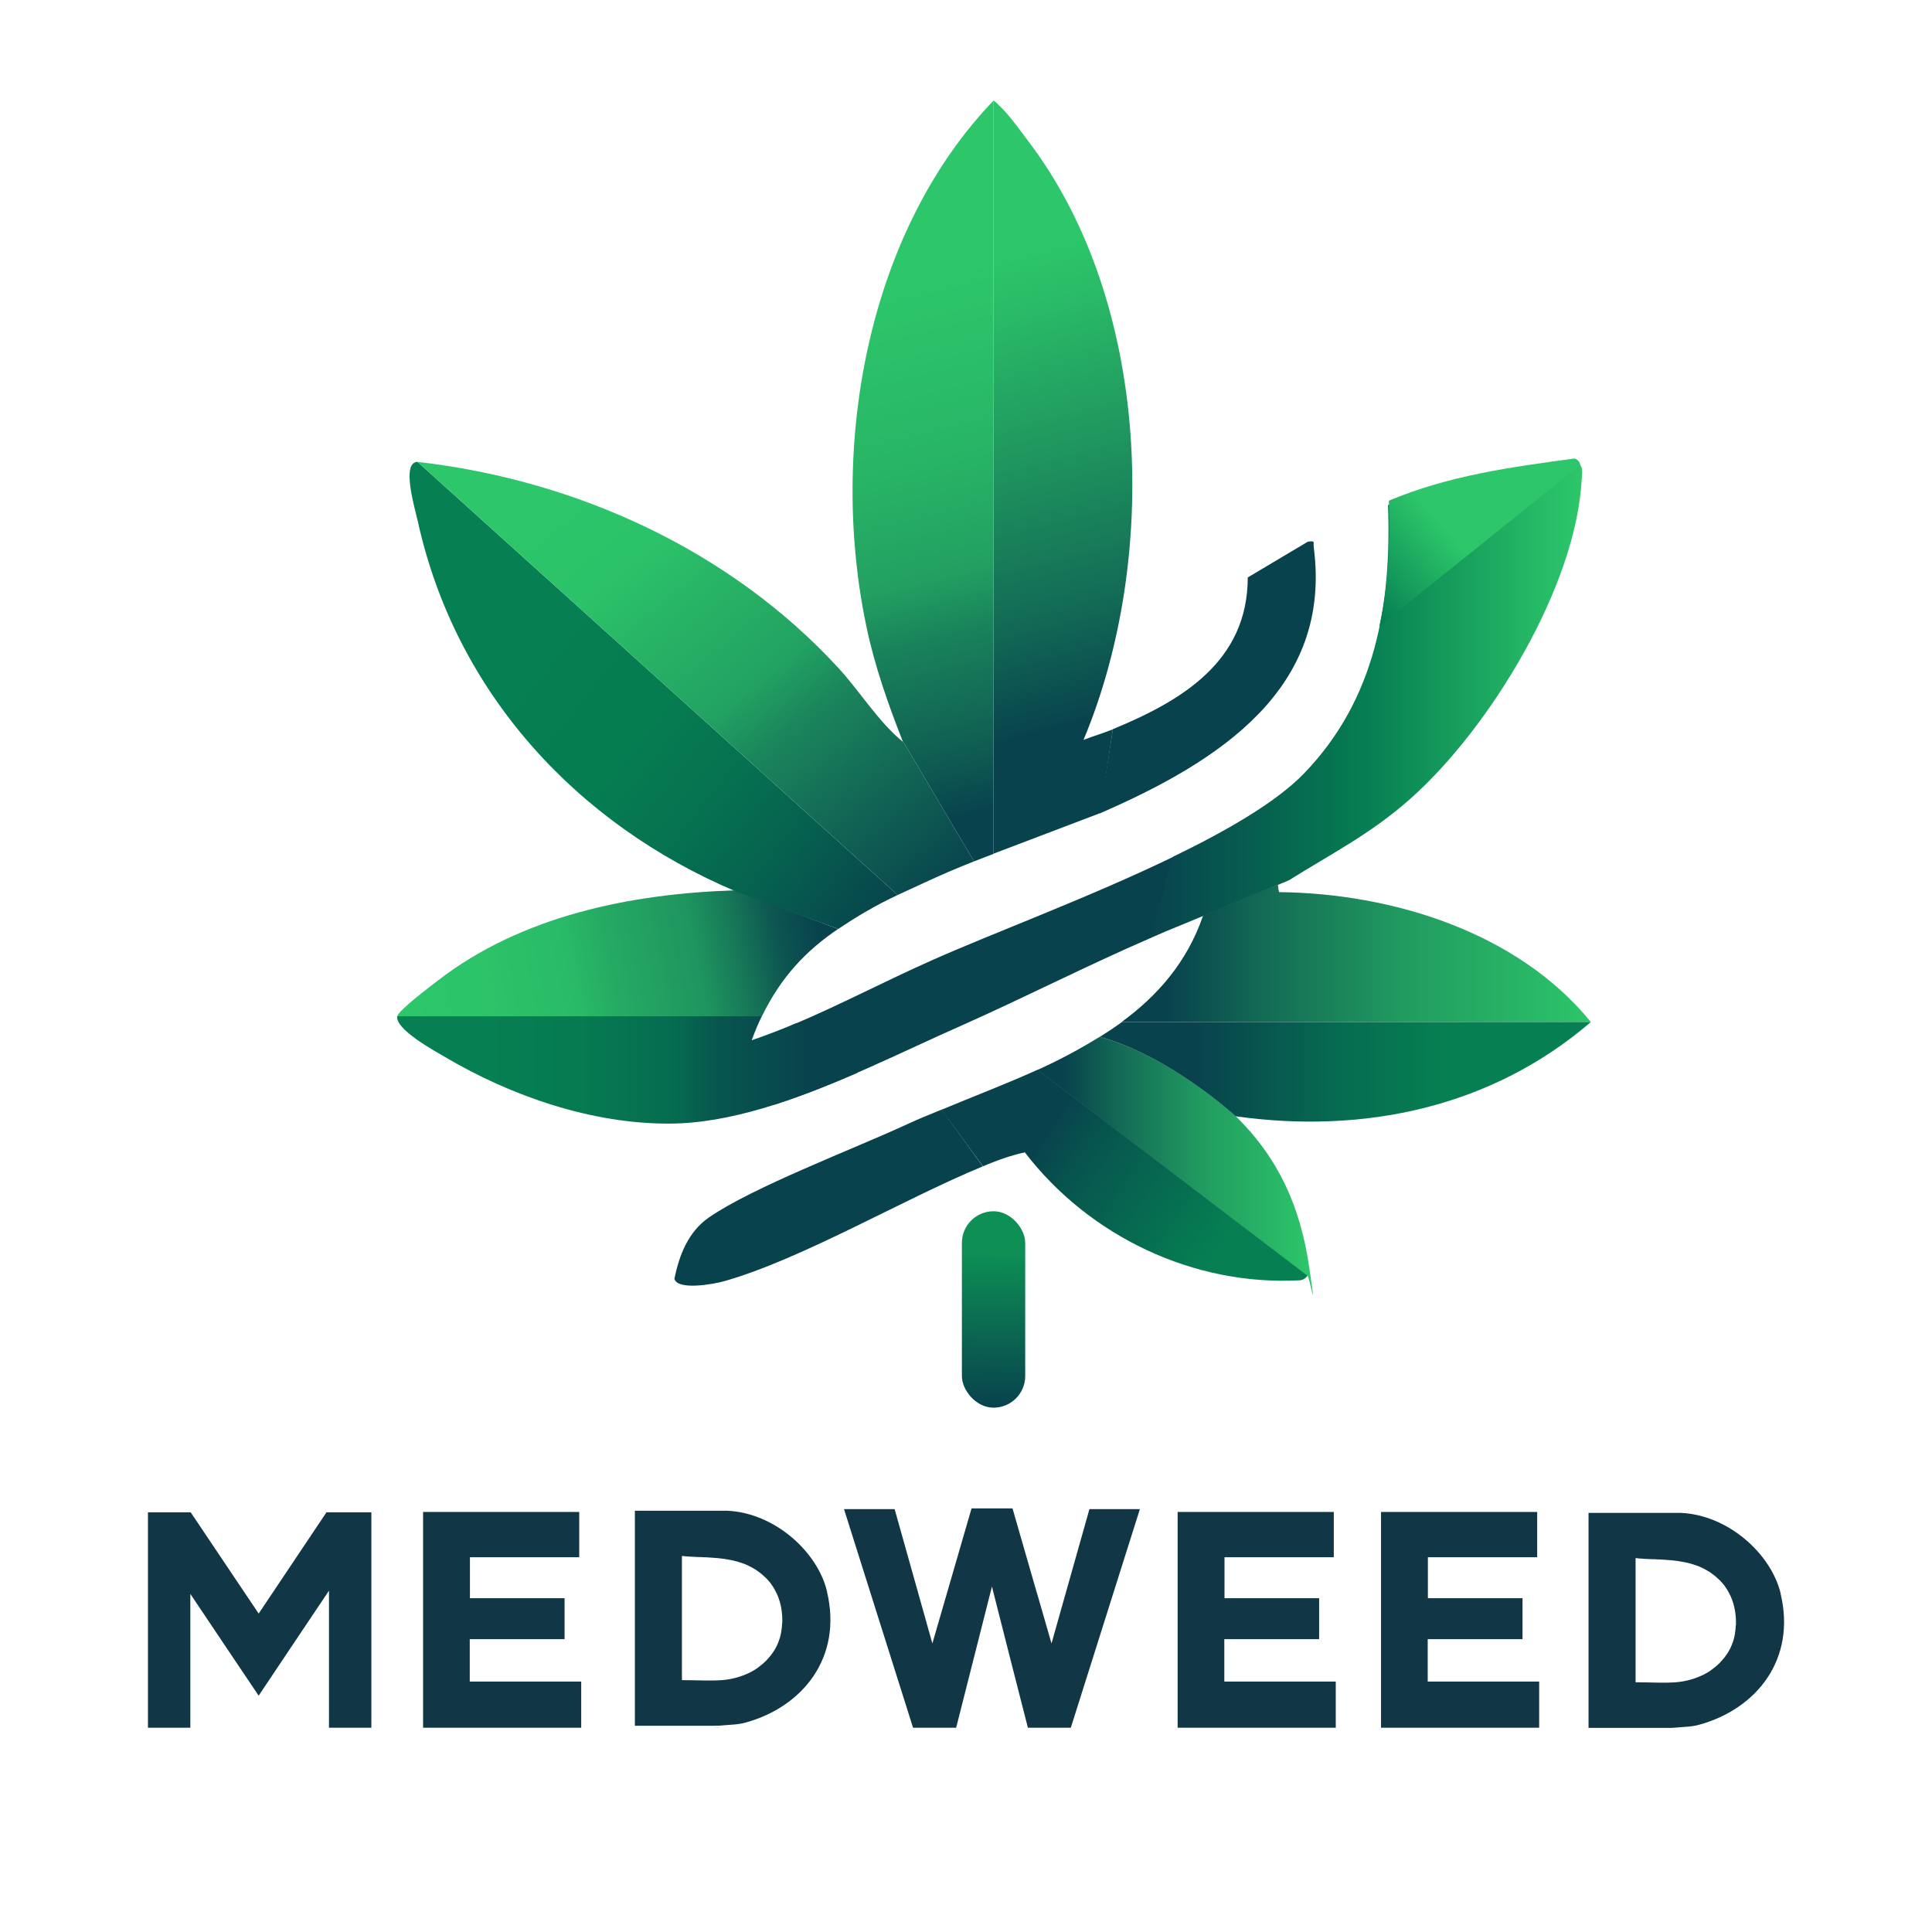
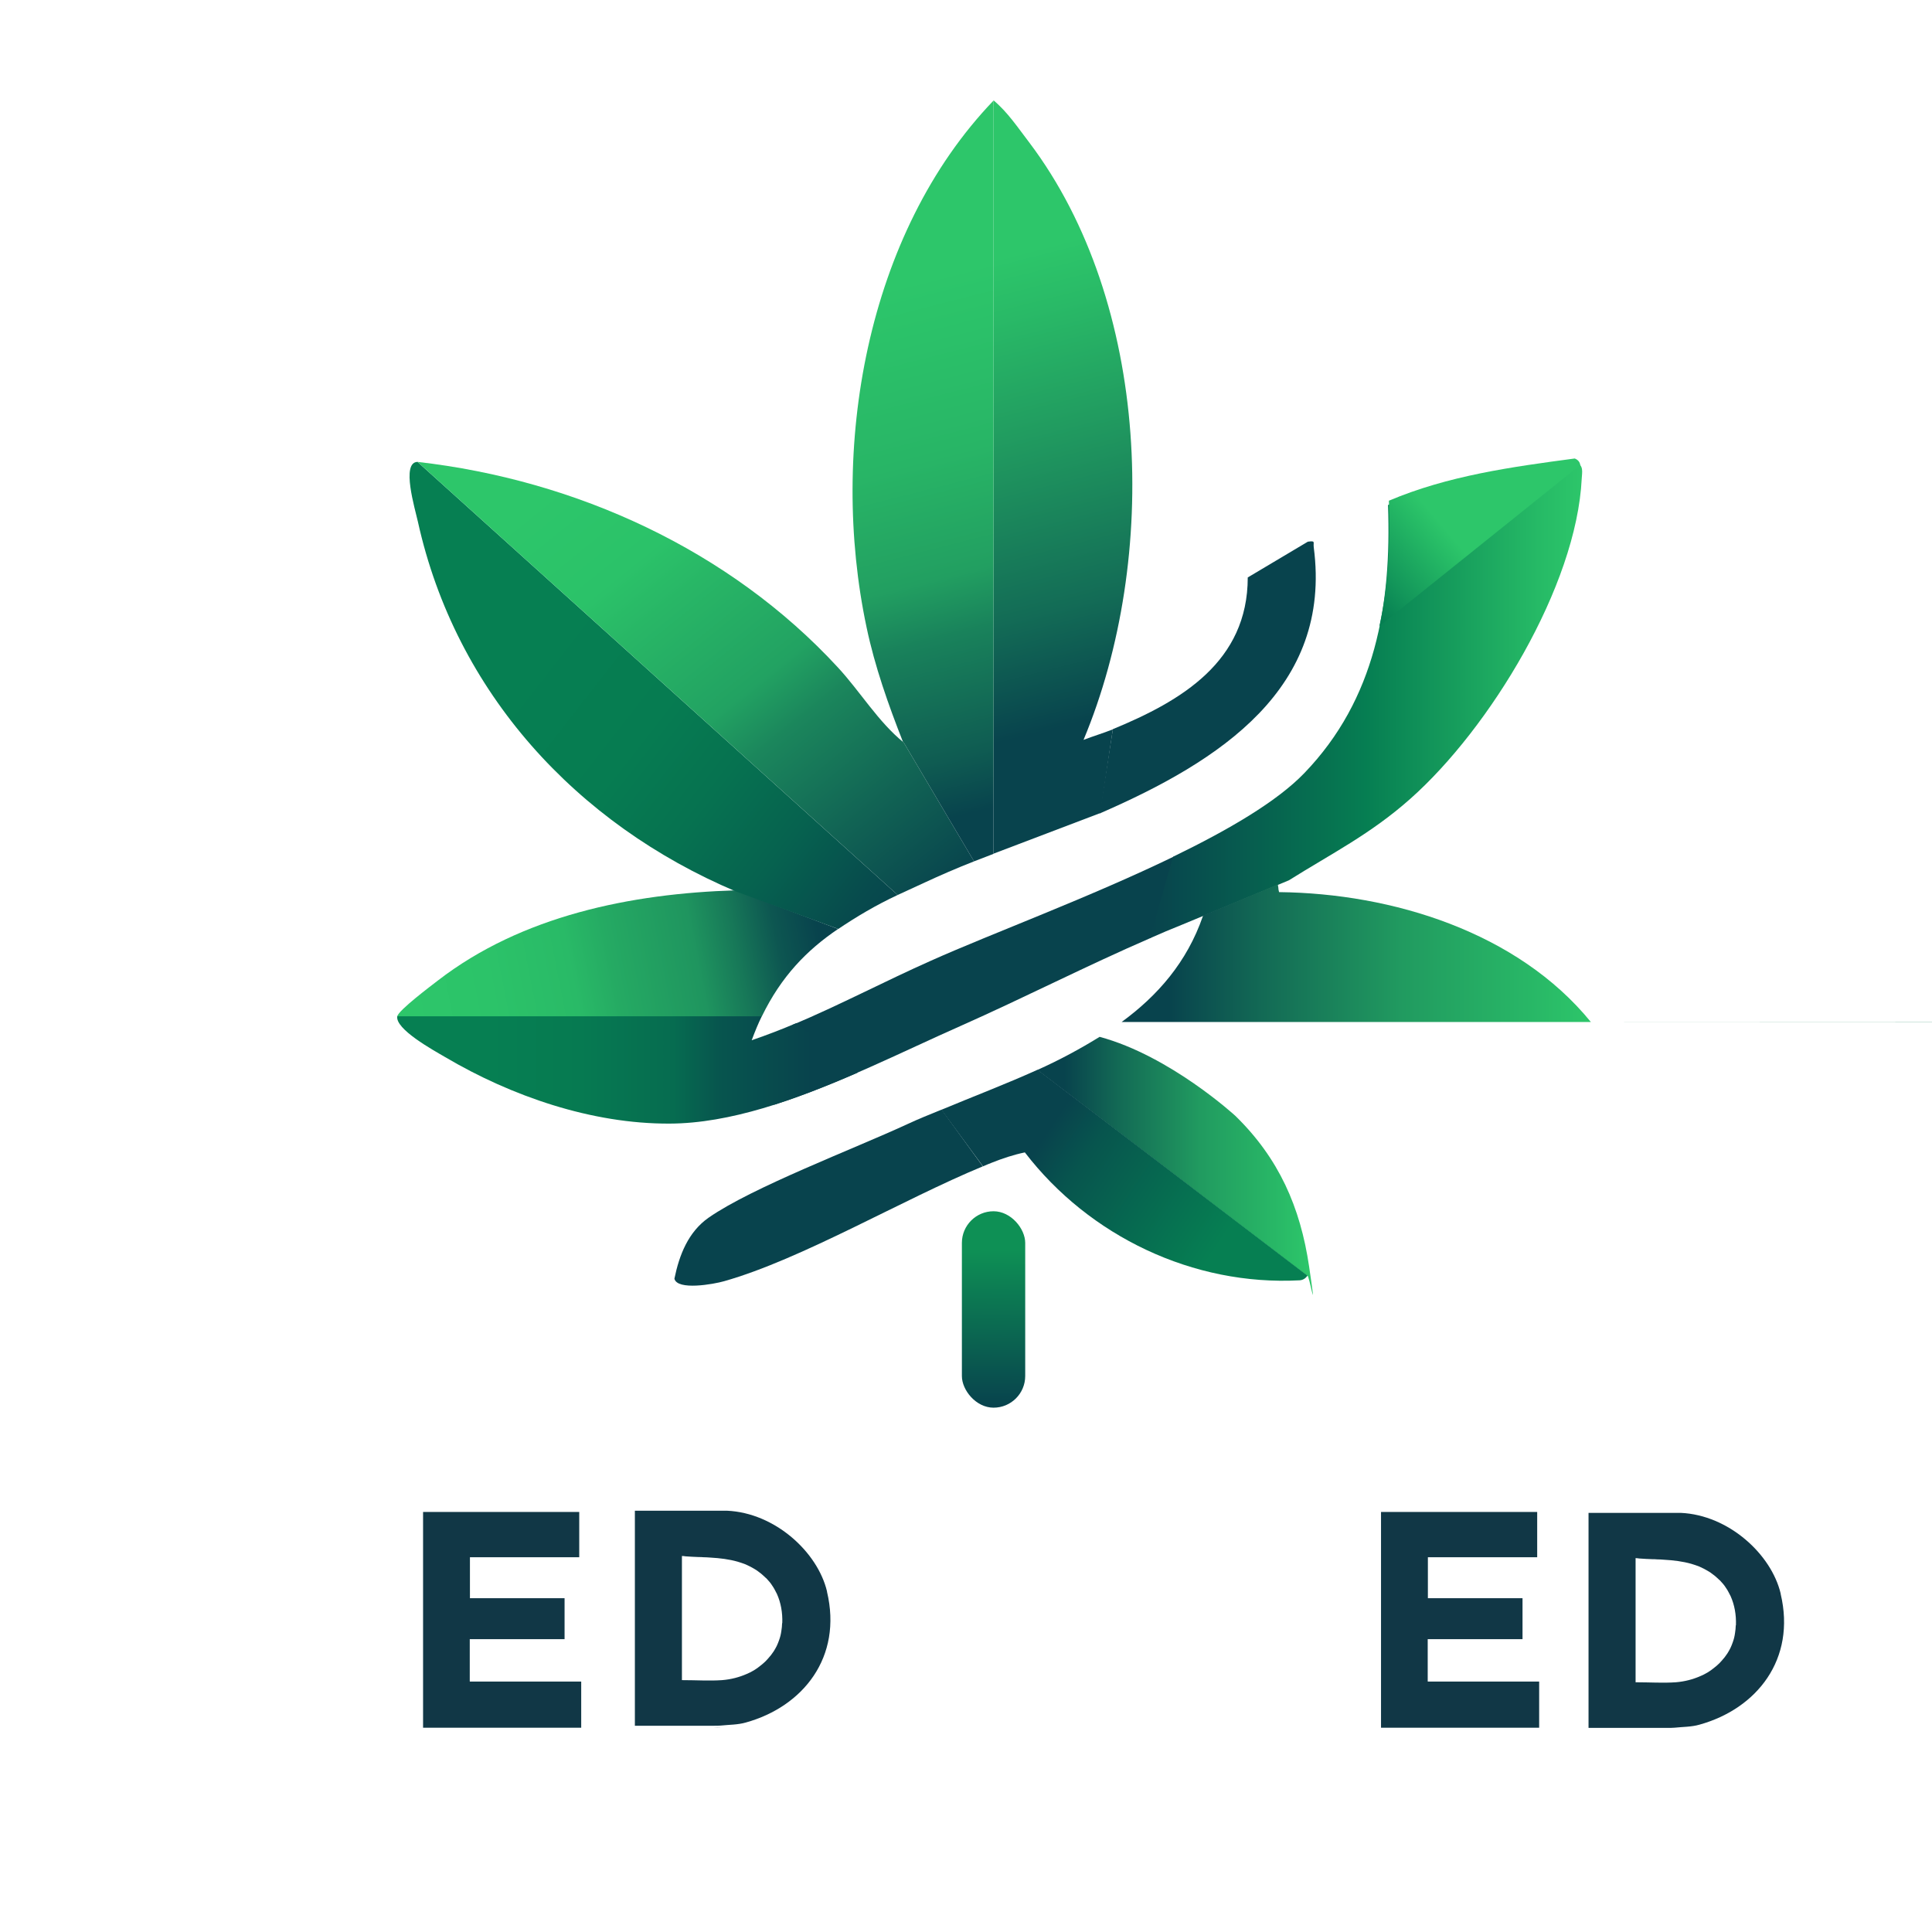
<svg xmlns="http://www.w3.org/2000/svg" xmlns:xlink="http://www.w3.org/1999/xlink" id="Warstwa_1" version="1.1" viewBox="0 0 1080 1080">
  <defs>
    <style>
      .st0 {
        fill: url(#Gradient_bez_nazwy_76);
      }

      .st1 {
        fill: url(#Gradient_bez_nazwy_931);
      }

      .st2 {
        fill: url(#Gradient_bez_nazwy_104);
      }

      .st3 {
        fill: url(#Gradient_bez_nazwy_93);
      }

      .st4 {
        fill: url(#Gradient_bez_nazwy_96);
      }

      .st5 {
        fill: url(#Gradient_bez_nazwy_73);
      }

      .st6 {
        fill: url(#Gradient_bez_nazwy_90);
      }

      .st7 {
        fill: url(#Gradient_bez_nazwy_62);
      }

      .st8 {
        fill: url(#Gradient_bez_nazwy_85);
      }

      .st9 {
        fill: url(#Gradient_bez_nazwy_70);
      }

      .st10 {
        fill: url(#Gradient_bez_nazwy_43);
      }

      .st11 {
        fill: #102c35;
      }

      .st12 {
        fill: url(#Gradient_bez_nazwy_4);
      }

      .st13 {
        fill: url(#Gradient_bez_nazwy_7);
      }

      .st14 {
        fill: #08434d;
      }

      .st15 {
        fill: #113746;
      }
    </style>
    <linearGradient id="Gradient_bez_nazwy_62" data-name="Gradient bez nazwy 62" x1="222" y1="598.1" x2="479.3" y2="598.1" gradientUnits="userSpaceOnUse">
      <stop offset=".2" stop-color="#067f52" />
      <stop offset=".4" stop-color="#067a51" />
      <stop offset=".6" stop-color="#066c50" />
      <stop offset=".7" stop-color="#07554e" />
      <stop offset=".9" stop-color="#08434d" />
    </linearGradient>
    <linearGradient id="Gradient_bez_nazwy_70" data-name="Gradient bez nazwy 70" x1="229.2" y1="567.3" x2="457.7" y2="522.3" gradientUnits="userSpaceOnUse">
      <stop offset="0" stop-color="#2dc66a" />
      <stop offset=".2" stop-color="#2cc369" />
      <stop offset=".4" stop-color="#29ba67" />
      <stop offset=".5" stop-color="#25aa63" />
      <stop offset=".7" stop-color="#1f955f" />
      <stop offset=".8" stop-color="#177858" />
      <stop offset=".9" stop-color="#0d5651" />
      <stop offset="1" stop-color="#08434d" />
    </linearGradient>
    <linearGradient id="Gradient_bez_nazwy_73" data-name="Gradient bez nazwy 73" x1="497.2" y1="521.5" x2="298" y2="366.4" gradientUnits="userSpaceOnUse">
      <stop offset="0" stop-color="#08434d" />
      <stop offset=".1" stop-color="#074b4d" />
      <stop offset=".3" stop-color="#06624f" />
      <stop offset=".5" stop-color="#067250" />
      <stop offset=".7" stop-color="#067c51" />
      <stop offset="1" stop-color="#067f52" />
    </linearGradient>
    <linearGradient id="Gradient_bez_nazwy_76" data-name="Gradient bez nazwy 76" x1="511.9" y1="513.4" x2="312.8" y2="266.7" gradientUnits="userSpaceOnUse">
      <stop offset="0" stop-color="#08434d" />
      <stop offset=".2" stop-color="#116354" />
      <stop offset=".4" stop-color="#1b865c" />
      <stop offset=".5" stop-color="#22a262" />
      <stop offset=".7" stop-color="#28b666" />
      <stop offset=".8" stop-color="#2bc269" />
      <stop offset="1" stop-color="#2dc66a" />
    </linearGradient>
    <linearGradient id="Gradient_bez_nazwy_85" data-name="Gradient bez nazwy 85" x1="642.8" y1="391.5" x2="884.4" y2="391.5" gradientUnits="userSpaceOnUse">
      <stop offset="0" stop-color="#08434d" />
      <stop offset=".1" stop-color="#074e4e" />
      <stop offset=".4" stop-color="#067150" />
      <stop offset=".5" stop-color="#067e52" />
      <stop offset=".7" stop-color="#169c5c" />
      <stop offset=".9" stop-color="#26ba66" />
      <stop offset="1" stop-color="#2dc66a" />
    </linearGradient>
    <linearGradient id="Gradient_bez_nazwy_90" data-name="Gradient bez nazwy 90" x1="759" y1="329.8" x2="804.4" y2="291.4" gradientUnits="userSpaceOnUse">
      <stop offset="0" stop-color="#067f52" />
      <stop offset=".3" stop-color="#13965a" />
      <stop offset=".8" stop-color="#25b965" />
      <stop offset="1" stop-color="#2dc66a" />
    </linearGradient>
    <linearGradient id="Gradient_bez_nazwy_93" data-name="Gradient bez nazwy 93" x1="627" y1="532.9" x2="889.2" y2="532.9" gradientUnits="userSpaceOnUse">
      <stop offset=".1" stop-color="#08434d" />
      <stop offset=".3" stop-color="#136a55" />
      <stop offset=".6" stop-color="#219b60" />
      <stop offset=".9" stop-color="#29ba67" />
      <stop offset="1" stop-color="#2dc66a" />
    </linearGradient>
    <linearGradient id="Gradient_bez_nazwy_931" data-name="Gradient bez nazwy 93" x1="579.9" y1="646.4" x2="731.9" y2="646.4" xlink:href="#Gradient_bez_nazwy_93" />
    <linearGradient id="Gradient_bez_nazwy_96" data-name="Gradient bez nazwy 96" x1="614.7" y1="599.1" x2="889.2" y2="599.1" gradientUnits="userSpaceOnUse">
      <stop offset=".2" stop-color="#08434d" />
      <stop offset=".5" stop-color="#066d50" />
      <stop offset=".7" stop-color="#067f52" />
    </linearGradient>
    <linearGradient id="Gradient_bez_nazwy_104" data-name="Gradient bez nazwy 104" x1="571.9" y1="629.9" x2="678" y2="700.6" gradientUnits="userSpaceOnUse">
      <stop offset=".1" stop-color="#08434d" />
      <stop offset=".3" stop-color="#07554e" />
      <stop offset=".8" stop-color="#067351" />
      <stop offset="1" stop-color="#067f52" />
    </linearGradient>
    <linearGradient id="Gradient_bez_nazwy_4" data-name="Gradient bez nazwy 4" x1="623.8" y1="466.5" x2="542.7" y2="148.2" gradientUnits="userSpaceOnUse">
      <stop offset=".2" stop-color="#08434d" />
      <stop offset=".4" stop-color="#136c56" />
      <stop offset=".7" stop-color="#219c60" />
      <stop offset=".9" stop-color="#29ba67" />
      <stop offset="1" stop-color="#2dc66a" />
    </linearGradient>
    <linearGradient id="Gradient_bez_nazwy_7" data-name="Gradient bez nazwy 7" x1="589.4" y1="476.7" x2="508" y2="157.3" gradientUnits="userSpaceOnUse">
      <stop offset=".1" stop-color="#08434d" />
      <stop offset=".2" stop-color="#0f5c52" />
      <stop offset=".4" stop-color="#19825b" />
      <stop offset=".5" stop-color="#229f61" />
      <stop offset=".7" stop-color="#28b566" />
      <stop offset=".9" stop-color="#2bc169" />
      <stop offset="1" stop-color="#2dc66a" />
    </linearGradient>
    <linearGradient id="Gradient_bez_nazwy_43" data-name="Gradient bez nazwy 43" x1="555.8" y1="698.7" x2="554.9" y2="785.6" gradientUnits="userSpaceOnUse">
      <stop offset="0" stop-color="#0e9055" />
      <stop offset="1" stop-color="#08434d" />
    </linearGradient>
  </defs>
  <path class="st14" d="M1850.1,493.4h0s0,0,0,0c0,0,0,0-.1,0h0c0,0,0,0,.1-.1Z" />
  <g>
    <path class="st15" d="M565.4,930.3h-.1c0,0,0,0,0,0,0,0,0,0,0,0Z" />
    <path class="st15" d="M262.7,940h62.2v25.8h-88.4v-120.6h87.3v25.3h-61.1v22.9h52.9v22.9h-53v23.6h0Z" />
-     <path class="st15" d="M684.5,940h62.2v25.8h-88.4v-120.6h87.3v25.3h-61.1v22.9h52.9v22.9h-53v23.6h0Z" />
    <path class="st15" d="M798.2,940h62.2v25.8h-88.4v-120.6h87.3v25.3h-61.1v22.9h52.9v22.9h-53v23.6h0Z" />
    <path class="st15" d="M565.4,930.3h-.1c0,0,0,0,0,0,0,0,0,0,0,0Z" />
-     <path class="st11" d="M932.4,965.8c1.2,0,2.4,0,3.6-.1-1.2,0-2.4,0-3.6.1Z" />
    <path class="st15" d="M462.3,889.6c-5.2-21.9-29-43.9-55.9-45.1h0s-51.5,0-51.5,0v120.2h39c1.8,0,3.6,0,5.4,0,1.2,0,2.4,0,3.6-.1,4.7-.5,9.5-.4,14-1.7,32.1-8.9,54.1-36.6,45.4-73.1ZM437.2,907.4c0,1.4-.2,2.8-.4,4.2-.1.9-.3,1.8-.5,2.7-.2.9-.5,1.7-.8,2.6-.2.5-.4,1.1-.6,1.6-.4,1-.9,2.1-1.5,3.1-.3.5-.6,1-.9,1.5-.9,1.4-2,2.8-3.2,4.1-.4.4-.8.9-1.2,1.3-.7.7-1.4,1.3-2.1,1.9-.7.6-1.5,1.2-2.3,1.8h0c-.8.6-1.6,1.1-2.4,1.6h0c-1.3.8-2.6,1.4-4,2-4.1,1.8-8.7,3-13.6,3.4-7.1.5-14.3,0-22.5,0h0v-69.4h0c.7,0,1.3.1,2,.2,2.5.2,5,.3,7.5.4.8,0,1.7,0,2.5.1,1.3,0,2.6.1,4,.2,5.2.3,10.3.9,15.2,2.3,1.5.4,3,1,4.4,1.5,1.8.8,3.6,1.7,5.2,2.7h0c.8.5,1.6,1,2.3,1.6h0c.7.5,1.5,1.1,2.1,1.7.3.3.7.6,1,.9.3.3.6.6,1,.9,1.2,1.3,2.4,2.6,3.3,4.1.5.7,1,1.5,1.4,2.3.4.8.8,1.5,1.2,2.3,2.2,4.9,3.2,10.4,3,16.3Z" />
    <path class="st15" d="M995.4,890.8c-5.2-21.9-29-43.9-55.9-45.1h0s-51.5,0-51.5,0v120.2h39c1.8,0,3.6,0,5.4,0,1.2,0,2.4,0,3.6-.1,4.7-.5,9.5-.4,14-1.7,32.1-8.9,54.1-36.6,45.4-73.1ZM970.3,908.6c0,1.4-.2,2.8-.4,4.2-.1.9-.3,1.8-.5,2.7-.2.9-.5,1.7-.8,2.6-.2.5-.4,1.1-.6,1.6-.4,1-.9,2.1-1.5,3.1-.3.5-.6,1-.9,1.5-.9,1.4-2,2.8-3.2,4.1-.4.4-.8.9-1.2,1.3-.7.7-1.4,1.3-2.1,1.9-.7.6-1.5,1.2-2.3,1.8h0c-.8.6-1.6,1.1-2.4,1.6h0c-1.3.8-2.6,1.4-4,2-4.1,1.8-8.7,3-13.6,3.4-7.1.5-14.3,0-22.5,0h0v-69.4h0c.7,0,1.3.1,2,.2,2.5.2,5,.3,7.5.4.8,0,1.7,0,2.5.1,1.3,0,2.6.1,4,.2,5.2.3,10.3.9,15.2,2.3,1.5.4,3,1,4.4,1.5,1.8.8,3.6,1.7,5.2,2.7h0c.8.5,1.6,1,2.3,1.6h0c.7.5,1.5,1.1,2.1,1.7.3.3.7.6,1,.9.3.3.6.6,1,.9,1.2,1.3,2.4,2.6,3.3,4.1.5.7,1,1.5,1.4,2.3.4.8.8,1.5,1.2,2.3,2.2,4.9,3.2,10.4,3,16.3Z" />
    <path class="st11" d="M399.2,965.8c1.2,0,2.4,0,3.6-.1-1.2,0-2.4,0-3.6.1Z" />
-     <polygon class="st15" points="207.6 845.4 207.6 965.8 183.9 965.8 183.9 889.2 159.9 925 144.6 947.9 129.2 925 106.4 891 106.4 965.8 82.7 965.8 82.7 845.4 106.6 845.4 144.6 902 182.5 845.4 207.6 845.4" />
-     <polygon class="st15" points="637.2 843.6 598.6 965.8 574.6 965.8 564.3 925.5 554.5 886.9 534.5 965.8 510.4 965.8 471.8 843.6 500.1 843.6 521.2 918.7 543.1 843.2 566 843.2 579.4 889.7 580.1 892 587.8 918.7 609 843.6 637.2 843.6" />
  </g>
  <g>
    <g>
      <g>
        <path class="st14" d="M614.7,454.7l7.4-47.1c38.3-15.8,75.4-37.7,75.4-84.8l33.6-20c4.5-.6,2.9.2,3.3,3.2,10.3,78.7-52.2,119.4-119.6,148.7Z" />
        <path class="st14" d="M526.4,620.3l23,31.7c-44.8,18.5-101.2,51.9-144.6,64.2-5.9,1.7-26.2,5.3-27.8-1.4,2.7-13.2,7.7-26.1,19.1-34.1,24.4-17,81.1-38.4,110.9-52.2,6.2-2.9,12.7-5.5,19.3-8.2Z" />
        <path class="st14" d="M656.2,478.7l-12.9,45.6h0c-35.8,15.5-70.7,33.4-106.3,49.2-31.7,14-68.1,32.5-104.4,44.1l10.5-44.7c26.2-11,51.5-24.4,77.4-35.9,33.5-15,88.7-35.4,135.7-58.2Z" />
      </g>
      <path class="st7" d="M479.3,599.7c-34.7,15.1-71.2,28.3-105,28.4-43.5.2-88.4-15.3-125.5-37.2-6.5-3.8-28.2-15.7-26.7-22.9h203.8c-2.1,4.2-3.9,8.7-5.7,13.5,8.5-2.9,16.8-6.1,25-9.6l34.2,27.7Z" />
      <path class="st9" d="M468.5,519.3c-17.6,11.9-31.8,26.6-42.6,48.8h-203.8c.6-3.3,18.8-17,22.7-20,46.9-36.2,107.9-48.6,166.4-50.4l57.3,21.6Z" />
      <path class="st5" d="M501.8,500.3c-12.4,5.8-23.1,12.2-33.2,19l-57.3-21c-89.1-37.7-156.6-111.2-177.7-206.7-1.6-7.2-9.5-33.2-.2-33.4l268.4,242.1Z" />
      <path class="st0" d="M544.5,481.5c-9.7,3.8-19.1,7.9-27.5,11.8-5.2,2.4-10.3,4.7-15.2,7l-268.4-242.1h0c88.6,10.1,174.4,49.2,234.9,114.8,12.6,13.6,22.5,30.4,36.9,42.1l39.3,66.4Z" />
      <path class="st8" d="M884.2,267.5c-2.9,60.2-51.5,139.8-95.9,179.1-22.2,19.7-43.9,30.5-67.8,45.5h0l-59.7,24.8h0c-6,2.4-12,4.9-18,7.6l9.2-32.6,3.8-13c30.7-14.9,57.9-30.7,73.3-46.7,39.9-41.4,48.8-94.1,46.8-149.9,33.4-14.1,69.5-19.1,105.2-23.9,4.3,1.8,3.3,5.5,3.1,9.1Z" />
      <path class="st6" d="M771.1,349.9c5-22.3,6.2-45.9,5.3-70,33-14,68.6-18.9,103.9-23.6,2,.8,2.8,2.1,3.1,3.6l-112.3,90.1Z" />
      <path class="st3" d="M889.2,571.3h-262.2c20.1-14.7,36.5-33.4,45.4-59.1,0,0,0,0,0,0l.3-.5,41.6-17.3.3,1.8h0c0,.6.1,1.4.4,2.5,63.3.7,133.3,22.3,174.3,72.6Z" />
      <path class="st1" d="M730.8,713.2h0s-150.9-115.1-150.9-115.1c12.1-5.4,23.8-11.7,34.8-18.5,39.4,10.6,75.9,44.2,75.9,44.2,24.3,23.7,36.3,51,41.2,84.2s-.1,3.6-1,5.2Z" />
-       <path class="st4" d="M889.2,571.4c-55.5,47.7-126.8,62.7-198.5,52.6,0-.1-.2-.2-.3-.3,0,0-36.4-33.4-75.6-44.1,4.2-2.6,8.4-5.4,12.4-8.3h262,0c0,0,.1,0,.1,0,0,0,0,0,0,.1Z" />
+       <path class="st4" d="M889.2,571.4h262,0c0,0,.1,0,.1,0,0,0,0,0,0,.1Z" />
      <path class="st2" d="M730.8,713.2h0c-1,1.5-2.6,2.4-4.3,2.5-59.5,3.2-117.6-24.6-153.6-71.5-6.3,1.3-12.6,3.4-18.6,5.8-1.6.6-3.2,1.3-4.8,2l-22.5-30.6-.6-.9h0v-.2c17.5-7.3,35.9-14.3,53.6-22.3h0l150.9,115.1Z" />
      <g>
        <path class="st12" d="M622.1,407.6h0l-7,46.9-59.7,22.7V56.1c8,6.7,13.7,15.4,20,23.6,67.8,89.8,72.8,232.2,30.3,333.9,5.4-2.1,10.9-3.7,16.4-5.9Z" />
        <path class="st13" d="M555.4,56.1v421.2l-10.9,4.2-39.3-66.4c-.1-.1-.3-.2-.4-.3h0c-8.2-20.8-15.8-42.3-20.4-64.2-21-99.1-.5-220,71.1-294.5Z" />
      </g>
    </g>
    <rect class="st10" x="537.7" y="677.1" width="35.4" height="109.8" rx="17.7" ry="17.7" />
  </g>
</svg>